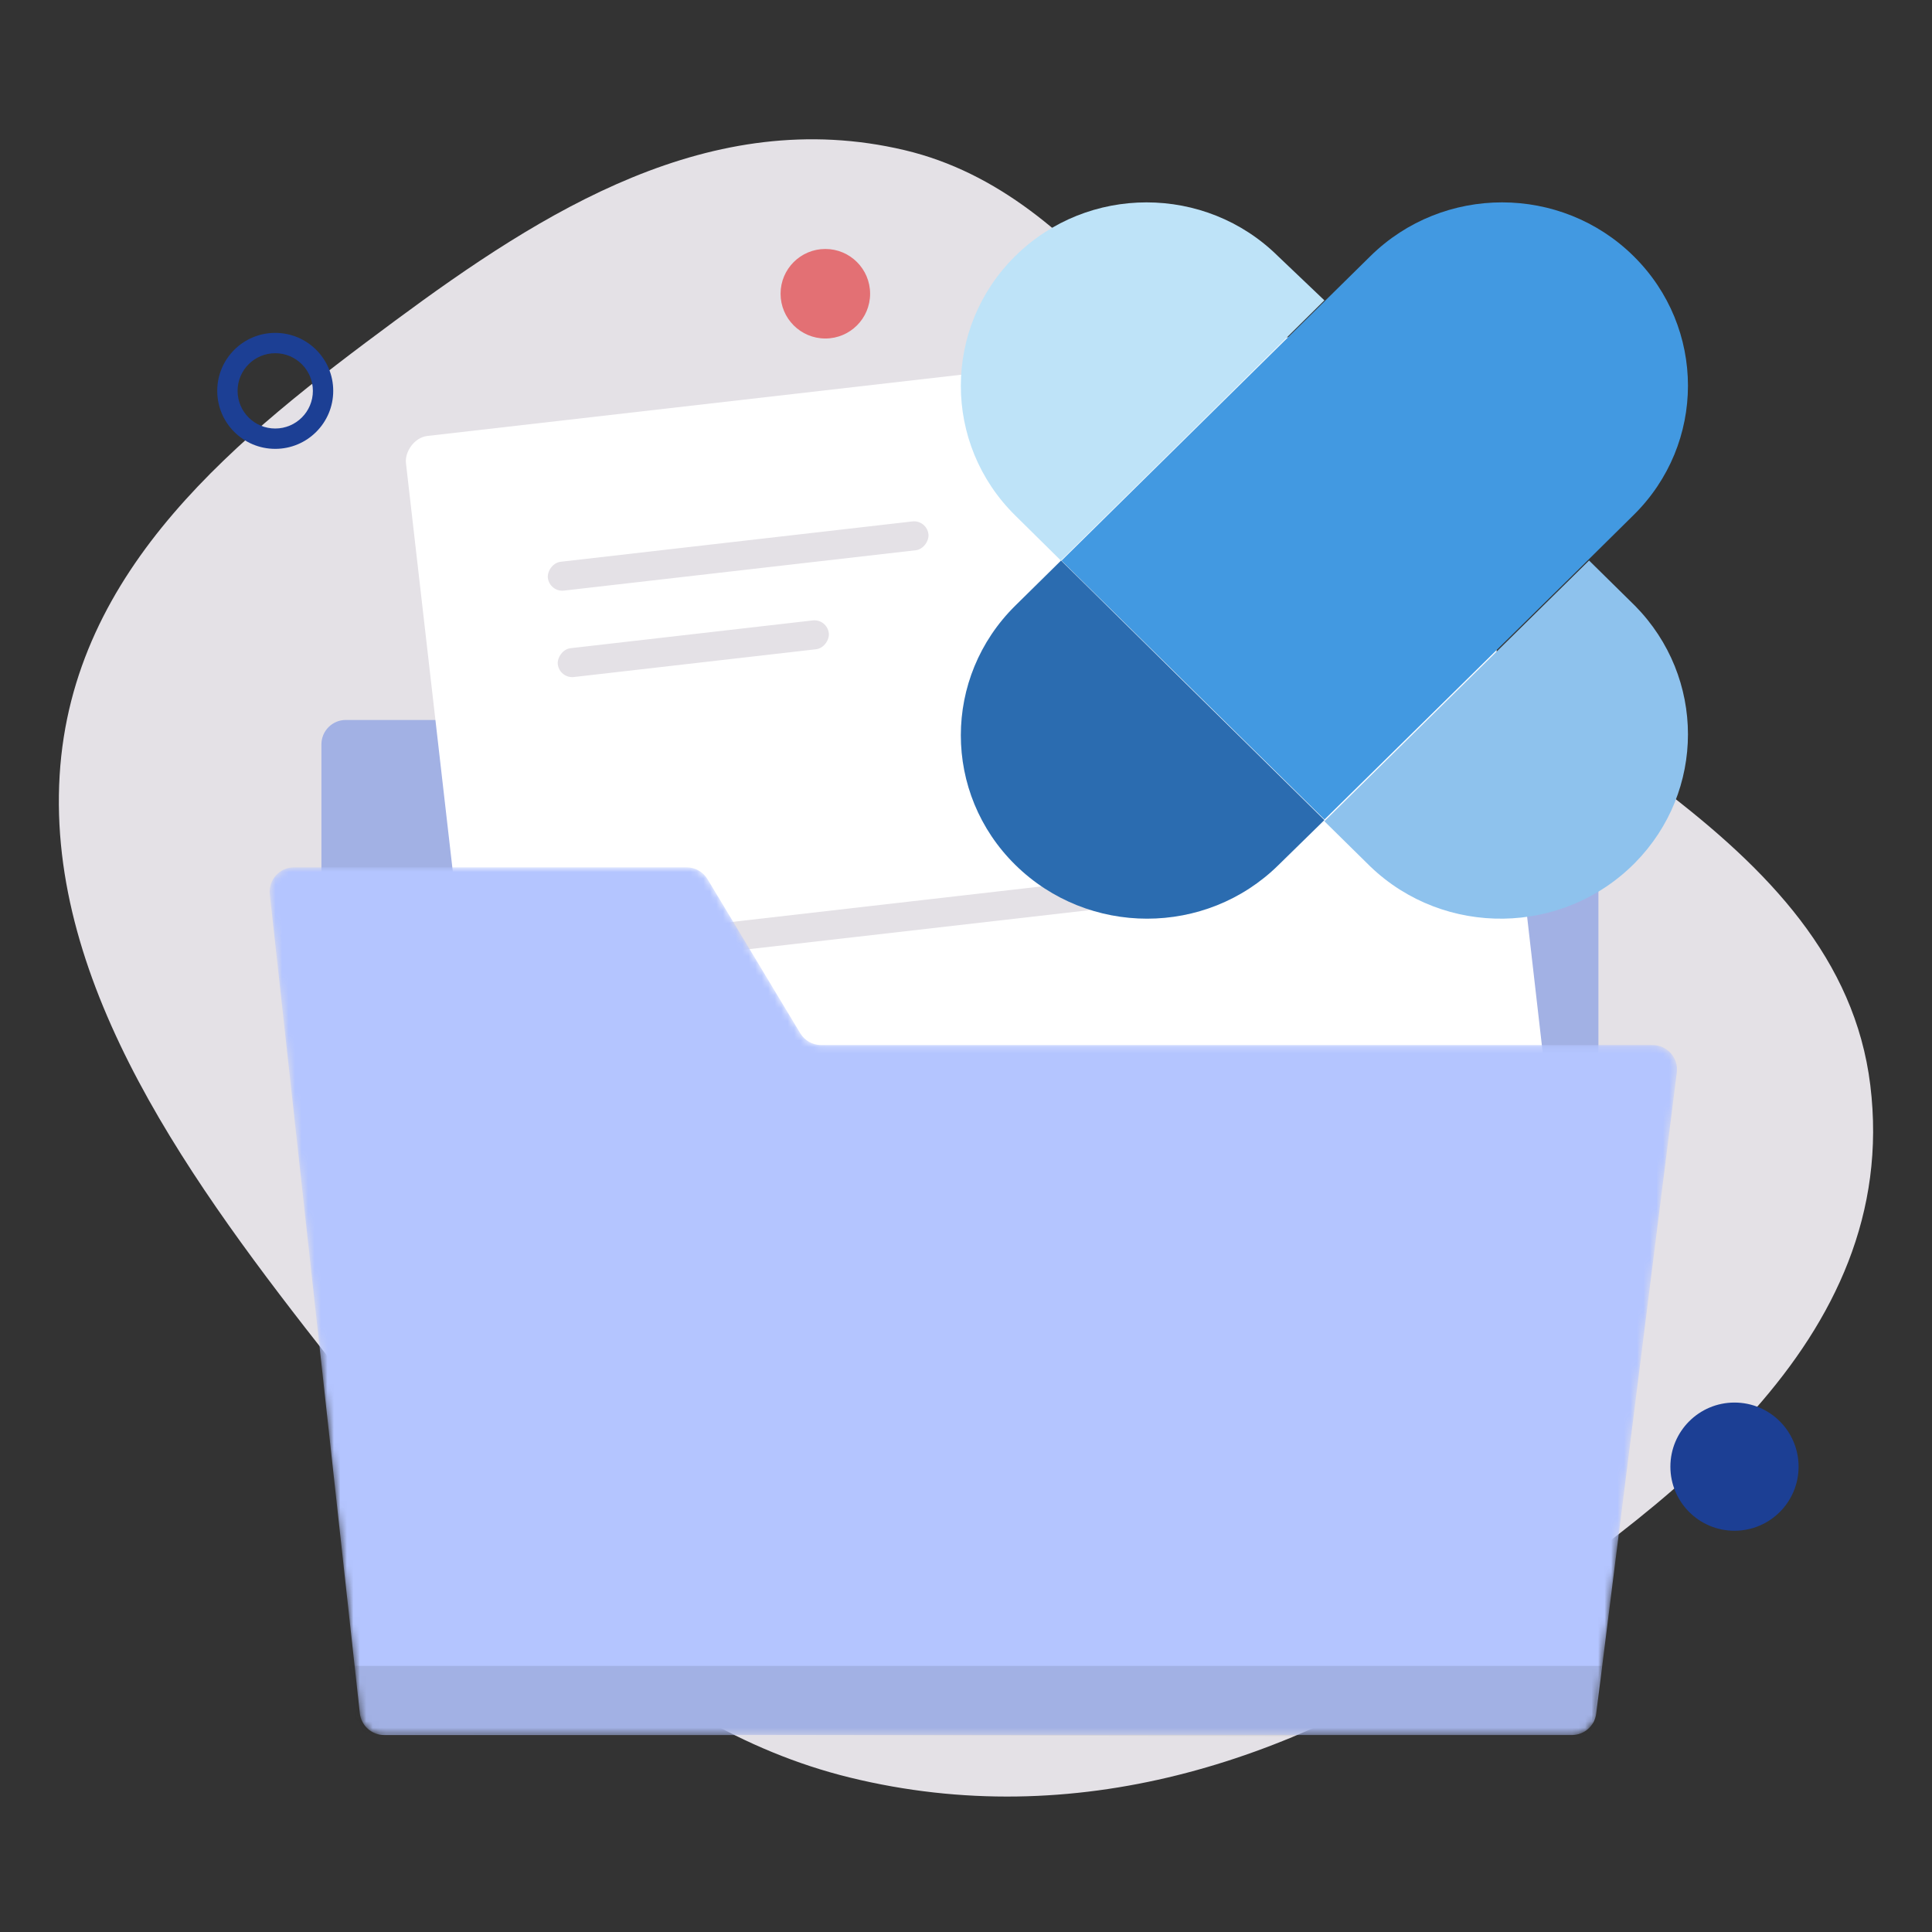
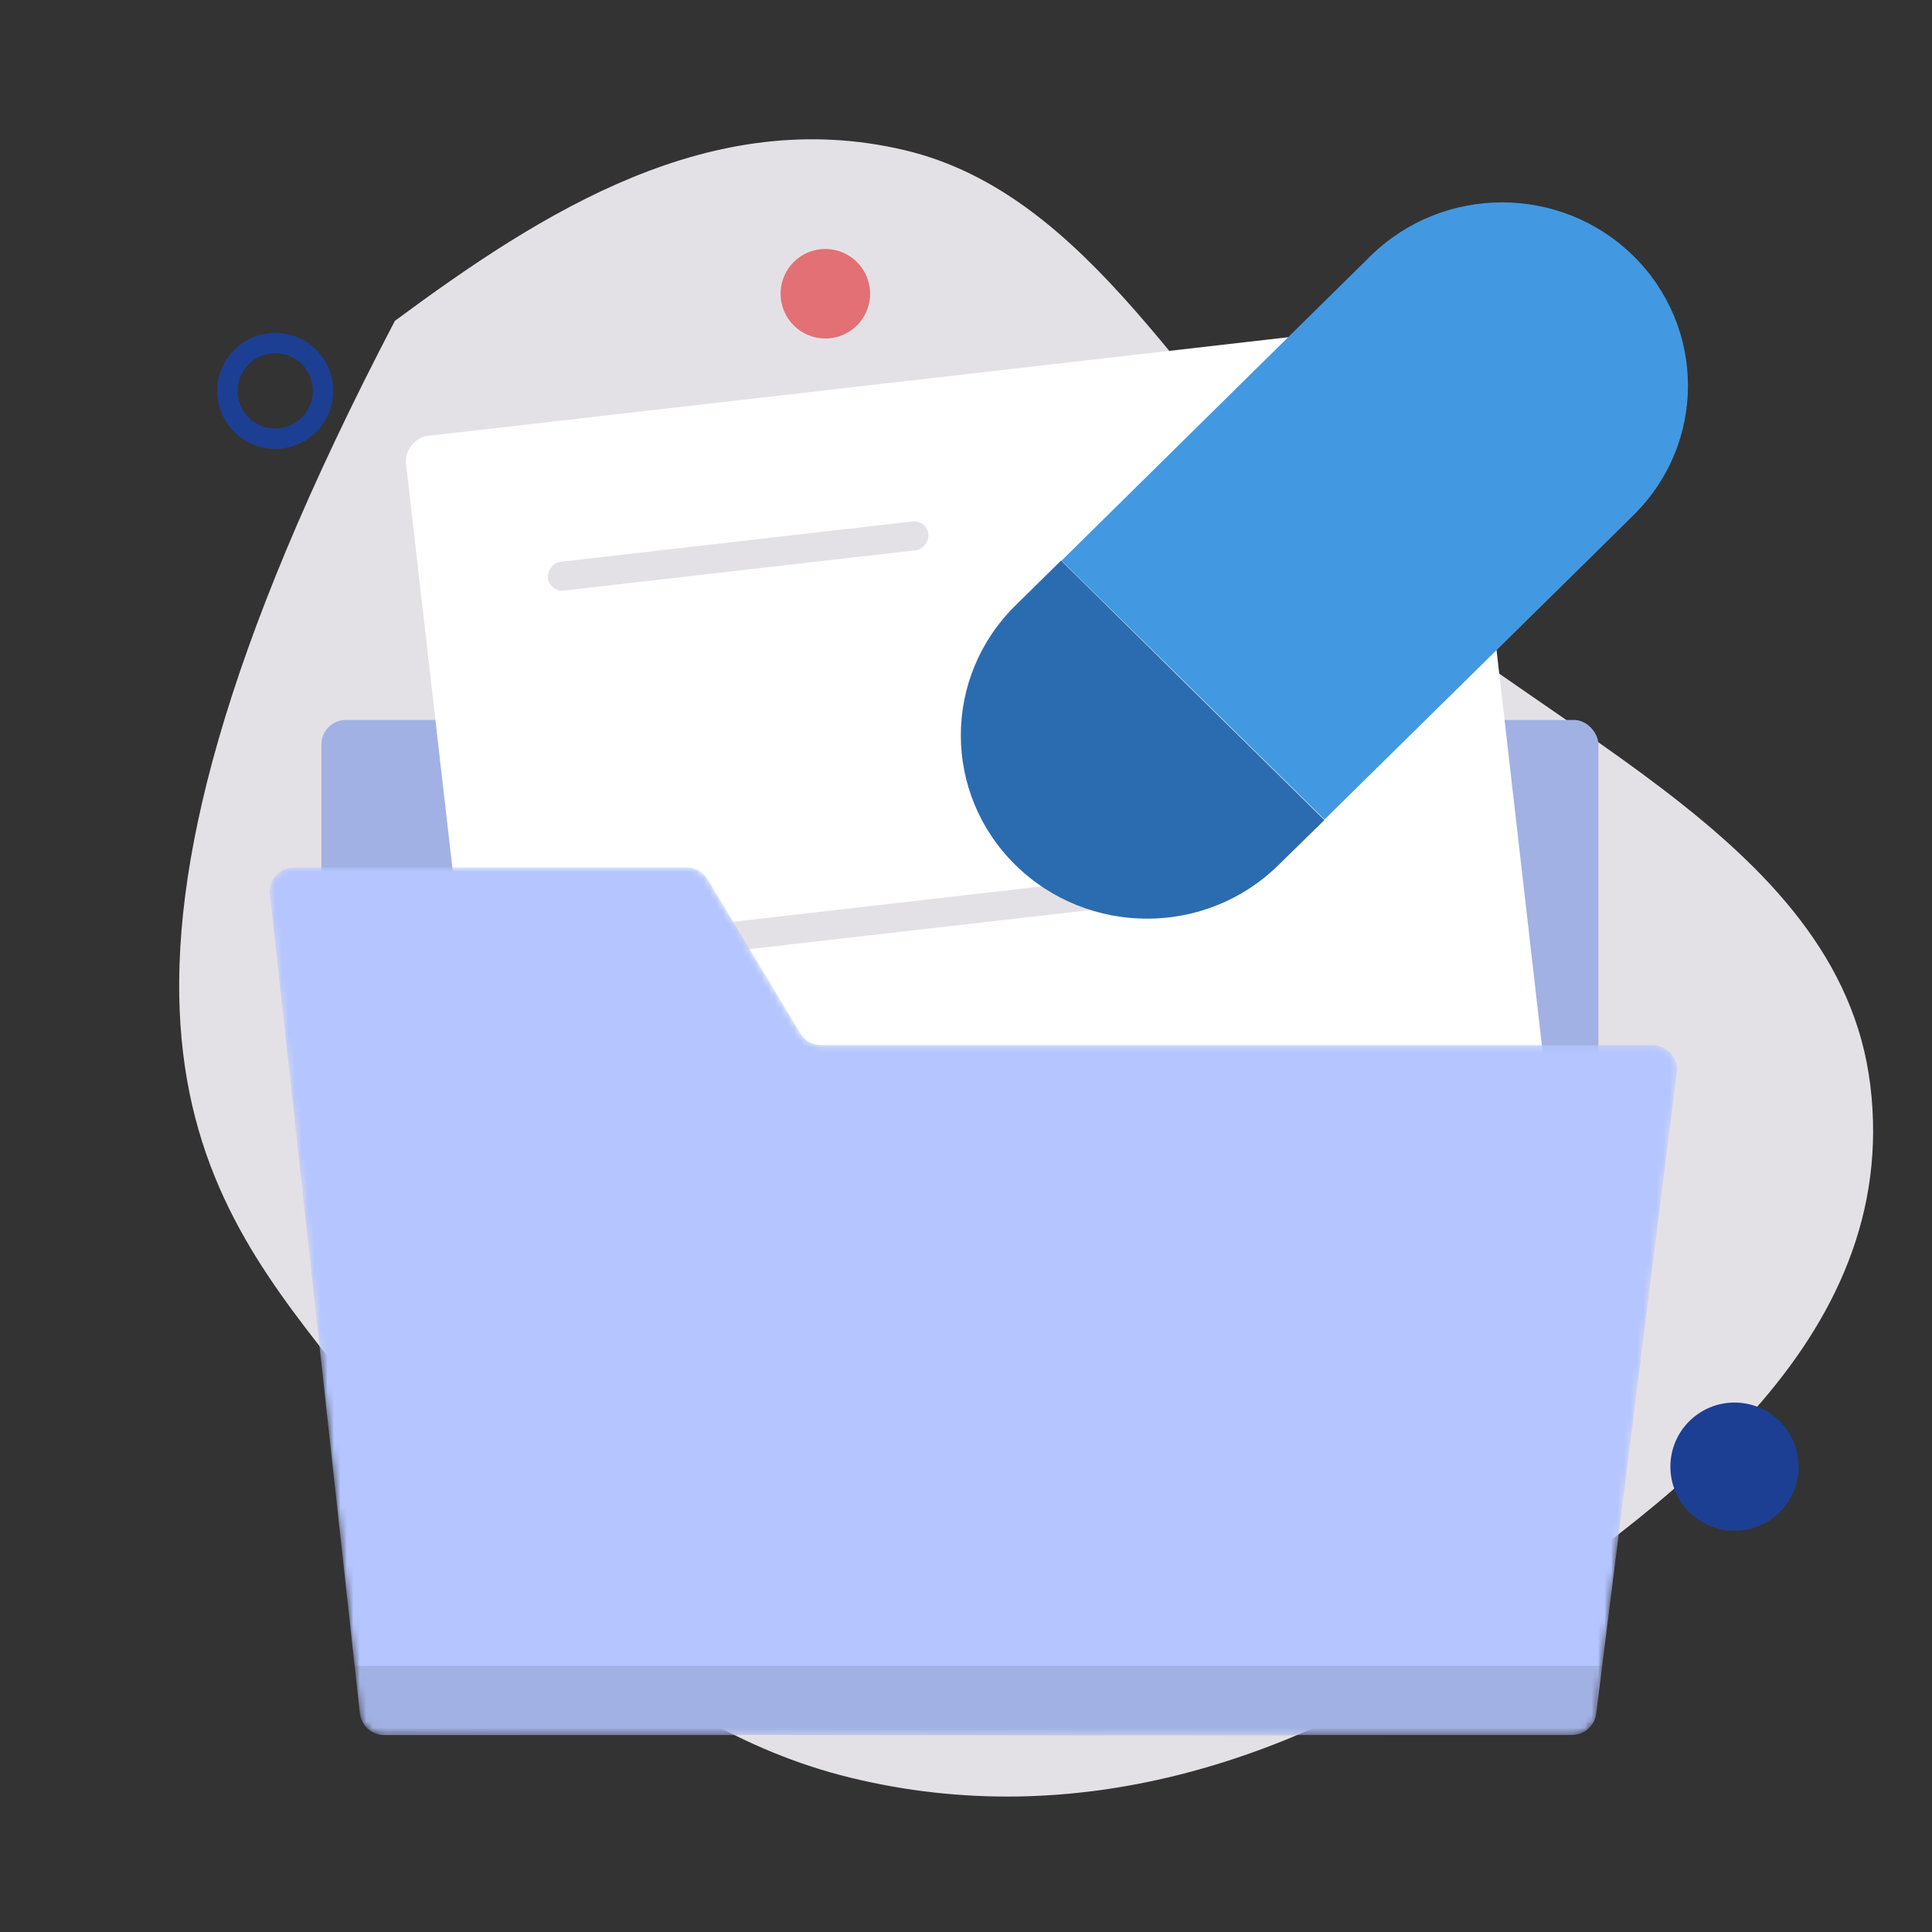
<svg xmlns="http://www.w3.org/2000/svg" width="298" height="298" viewBox="0 0 298 298" fill="none">
  <rect x="0" y="0" width="298" height="298" fill="#333333" stroke="none" />
-   <path fill-rule="evenodd" clip-rule="evenodd" d="M51.207 210.073C73.331 238.138 98.193 266.107 131.055 274.168C165.925 282.722 199.18 271.688 226.588 253.095C256.677 232.683 293.337 207.004 288.482 167.371C283.725 128.534 235.088 112.093 205.848 83.785C183.449 62.099 168.282 29.963 139.52 23.158C109.661 16.093 83.674 32.646 60.91 49.49C36.83 67.308 11.136 87.526 9.199 119.586C7.23 152.172 29.614 182.68 51.207 210.073Z" fill="#E4E1E6" />
+   <path fill-rule="evenodd" clip-rule="evenodd" d="M51.207 210.073C73.331 238.138 98.193 266.107 131.055 274.168C165.925 282.722 199.18 271.688 226.588 253.095C256.677 232.683 293.337 207.004 288.482 167.371C283.725 128.534 235.088 112.093 205.848 83.785C183.449 62.099 168.282 29.963 139.52 23.158C109.661 16.093 83.674 32.646 60.91 49.49C7.23 152.172 29.614 182.68 51.207 210.073Z" fill="#E4E1E6" />
  <rect x="49.578" y="111.051" width="196.968" height="72.39" rx="3.766" fill="#B4C5FF" />
  <rect x="49.578" y="111.051" width="196.968" height="72.39" rx="3.766" fill="#1B1B1F" fill-opacity="0.12" />
  <rect width="163.75" height="198.647" rx="3.766" transform="matrix(-0.994 0.114 0.114 0.994 224.953 49.004)" fill="white" />
  <rect width="81.428" height="4.474" rx="2.237" transform="matrix(-0.994 0.114 0.114 0.994 171.789 135.449)" fill="#E4E1E6" />
  <rect width="59.057" height="4.474" rx="2.237" transform="matrix(-0.994 0.114 0.114 0.994 142.953 80.172)" fill="#E4E1E6" />
-   <rect width="42.056" height="4.474" rx="2.237" transform="matrix(-0.994 0.114 0.114 0.994 127.586 95.441)" fill="#E4E1E6" />
  <mask id="mask0_4016_92507" style="mask-type:alpha" maskUnits="userSpaceOnUse" x="41" y="133" width="218" height="135">
    <path d="M41.617 137.959C41.372 135.73 43.117 133.781 45.361 133.781H105.903C107.224 133.781 108.449 134.474 109.13 135.606L123.43 159.369C124.111 160.501 125.336 161.194 126.657 161.194H254.899C257.166 161.194 258.919 163.181 258.636 165.43L246.208 264.322C245.971 266.205 244.37 267.618 242.471 267.618H59.245C57.324 267.618 55.711 266.173 55.501 264.264L41.617 137.959Z" fill="#B4C5FF" />
  </mask>
  <g mask="url(#mask0_4016_92507)">
    <path d="M41.617 137.959C41.372 135.73 43.117 133.781 45.361 133.781H105.903C107.224 133.781 108.449 134.474 109.13 135.606L123.43 159.369C124.111 160.501 125.336 161.194 126.657 161.194H254.899C257.166 161.194 258.919 163.181 258.636 165.43L246.208 264.322C245.971 266.205 244.37 267.618 242.471 267.618H59.245C57.324 267.618 55.711 266.173 55.501 264.264L41.617 137.959Z" fill="#B4C5FF" />
    <path d="M52.242 256.957H247.053L245.317 267.927L53.4 267.421L52.242 256.957Z" fill="#1B1B1F" fill-opacity="0.12" />
  </g>
-   <path d="M245.104 86.457L224.098 107.151L204.281 126.674L211.369 133.656C222.793 144.612 241.071 144.337 252.192 133.082C263.08 122.035 263.08 104.487 252.192 93.439L245.104 86.457Z" fill="#8EC2ED" />
-   <path d="M204.28 46.327L197.104 39.494C185.924 28.455 167.777 28.455 156.597 39.494C145.417 50.532 145.394 68.473 156.597 79.511L163.633 86.459L183.332 67.033L204.28 46.327Z" fill="#BEE3F8" />
  <path d="M251.966 39.501C240.772 28.453 222.602 28.453 211.384 39.501L204.339 46.441L163.734 86.48L204.293 126.405L244.92 86.411L251.943 79.472C263.16 68.446 263.16 50.55 251.966 39.501Z" fill="#4299E1" />
  <path d="M163.665 86.457L156.618 93.404C145.398 104.463 145.398 122.378 156.618 133.415C167.838 144.452 186.012 144.475 197.209 133.415L204.28 126.491L184.529 107.045L163.665 86.457Z" fill="#2B6CB0" />
  <ellipse cx="127.304" cy="45.307" rx="6.905" ry="6.905" fill="#E37074" />
  <circle cx="267.535" cy="226.223" r="9.887" fill="#1C3F94" />
  <path fill-rule="evenodd" clip-rule="evenodd" d="M42.453 66.096C45.66 66.096 48.26 63.496 48.26 60.289C48.26 57.082 45.66 54.482 42.453 54.482C39.246 54.482 36.647 57.082 36.647 60.289C36.647 63.496 39.246 66.096 42.453 66.096ZM42.453 69.234C47.393 69.234 51.398 65.229 51.398 60.289C51.398 55.349 47.393 51.344 42.453 51.344C37.513 51.344 33.508 55.349 33.508 60.289C33.508 65.229 37.513 69.234 42.453 69.234Z" fill="#1C3F94" />
</svg>